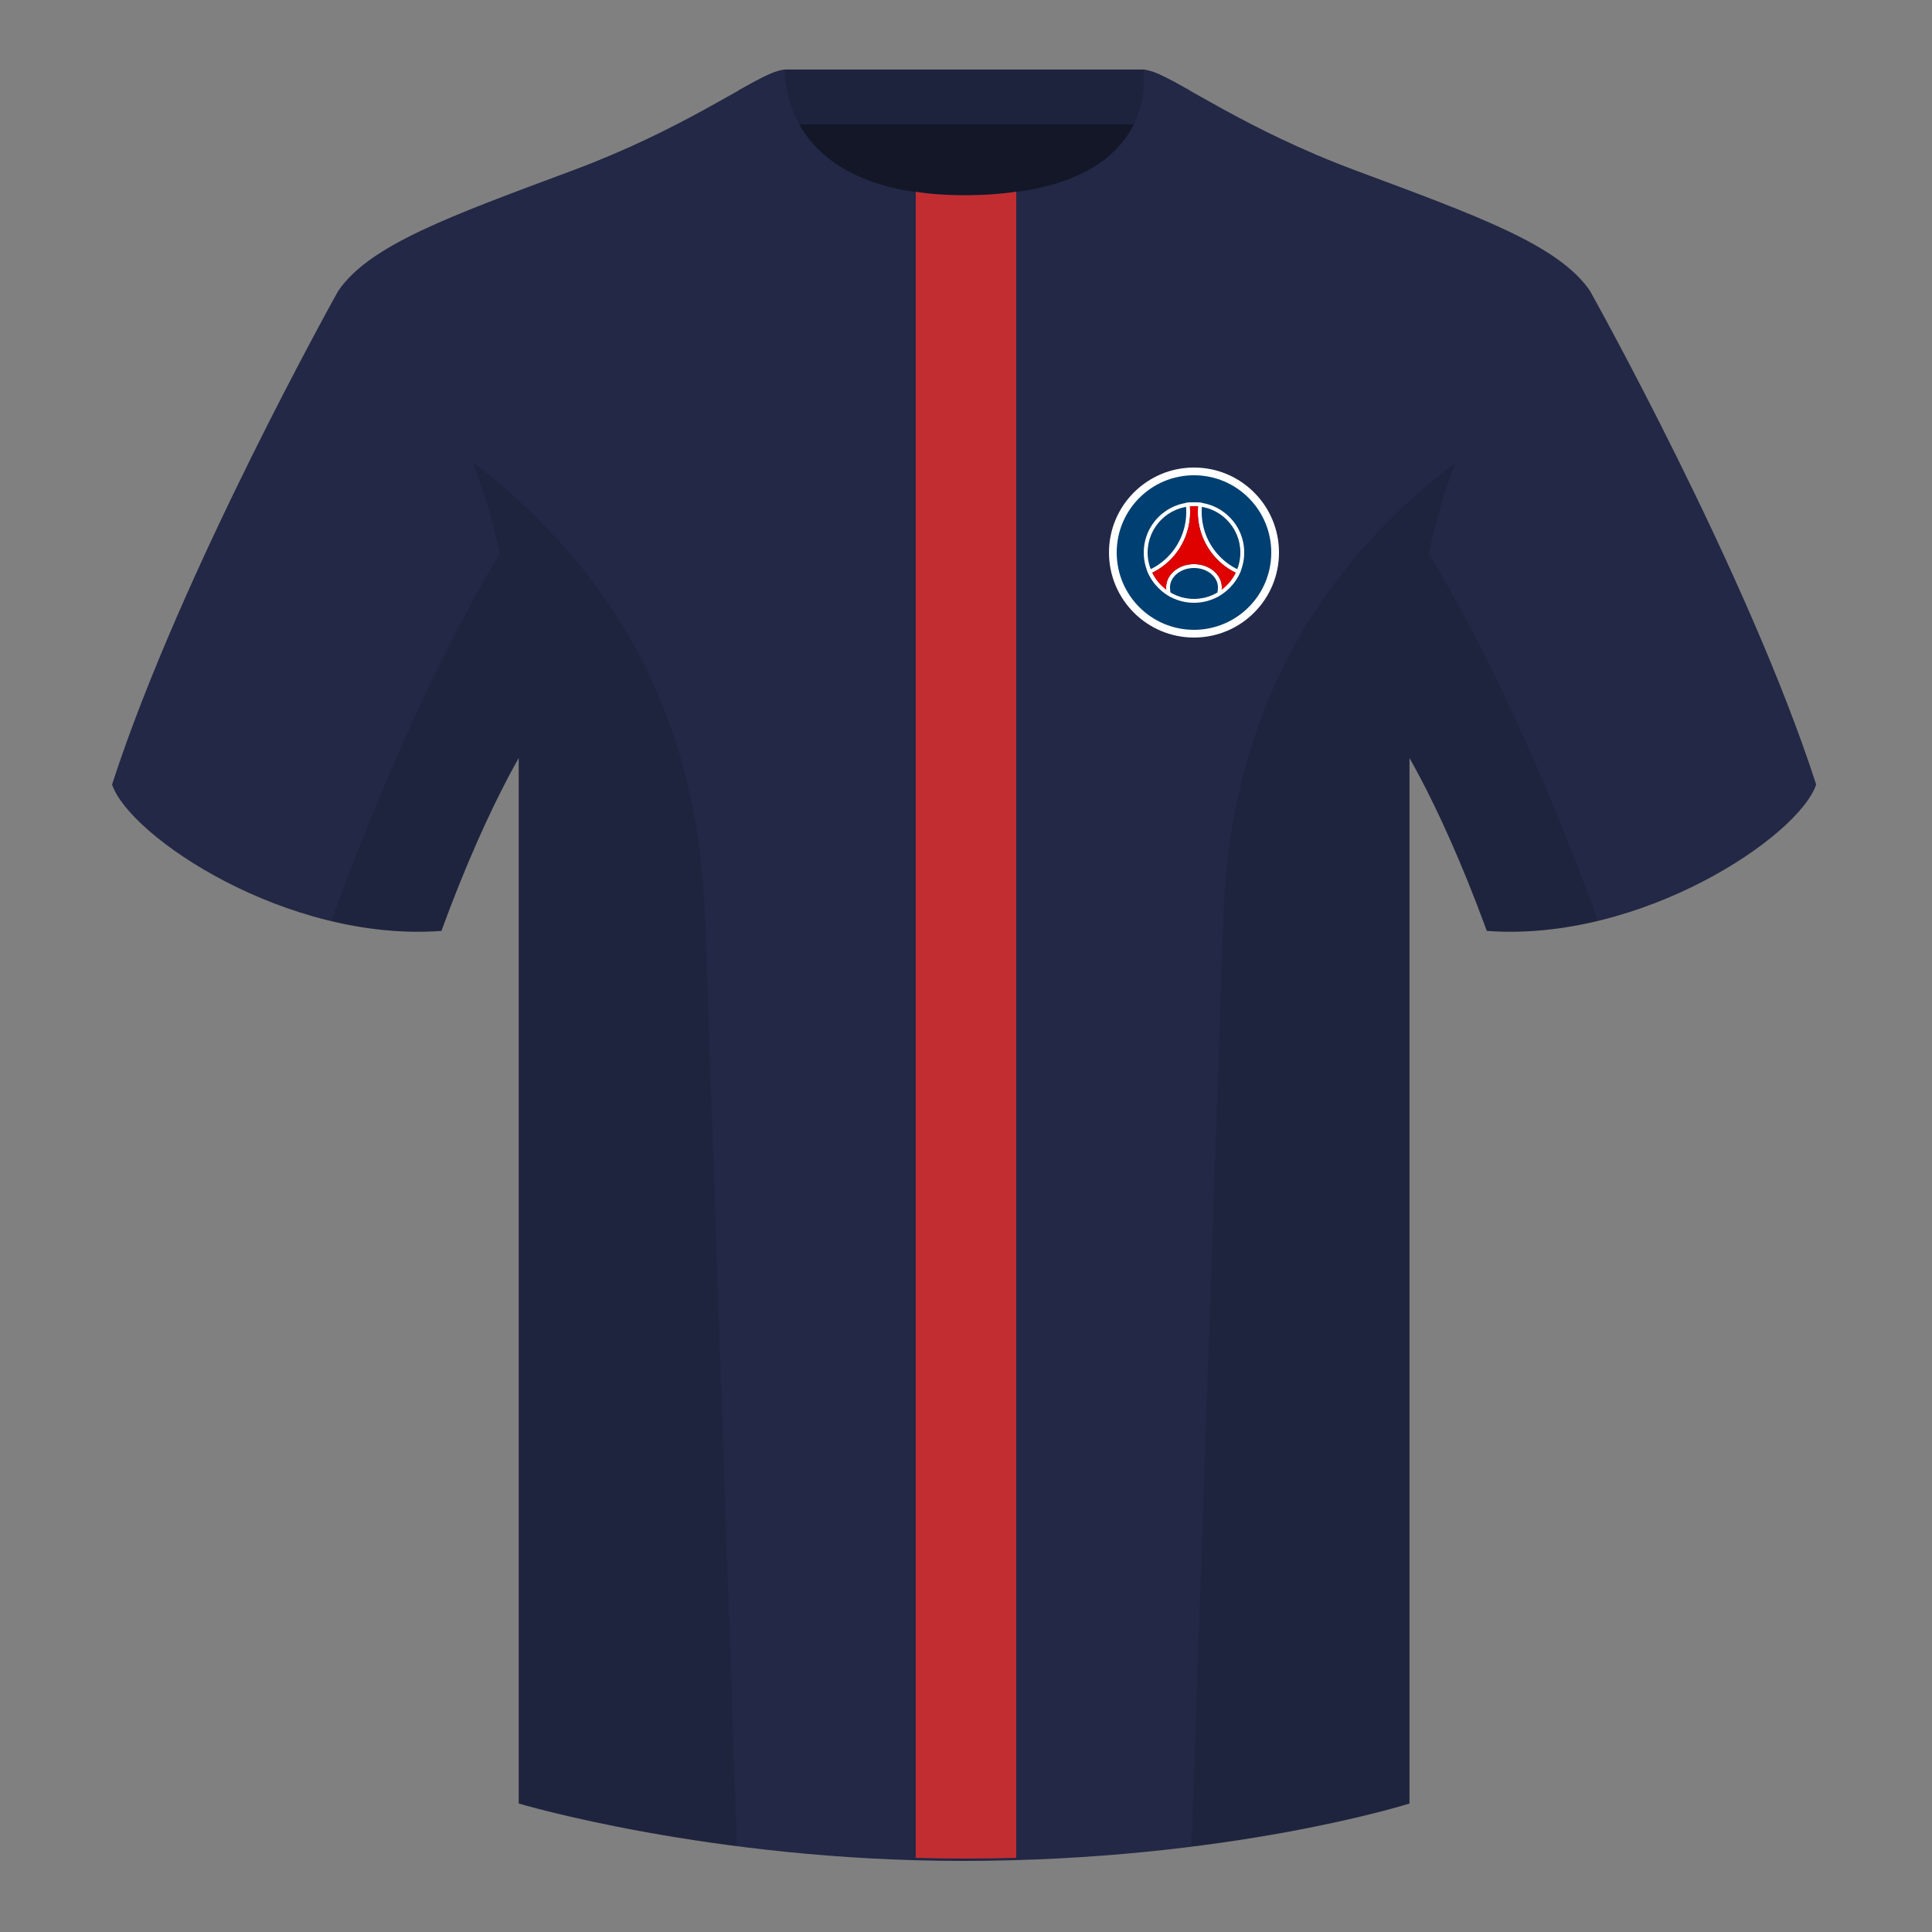
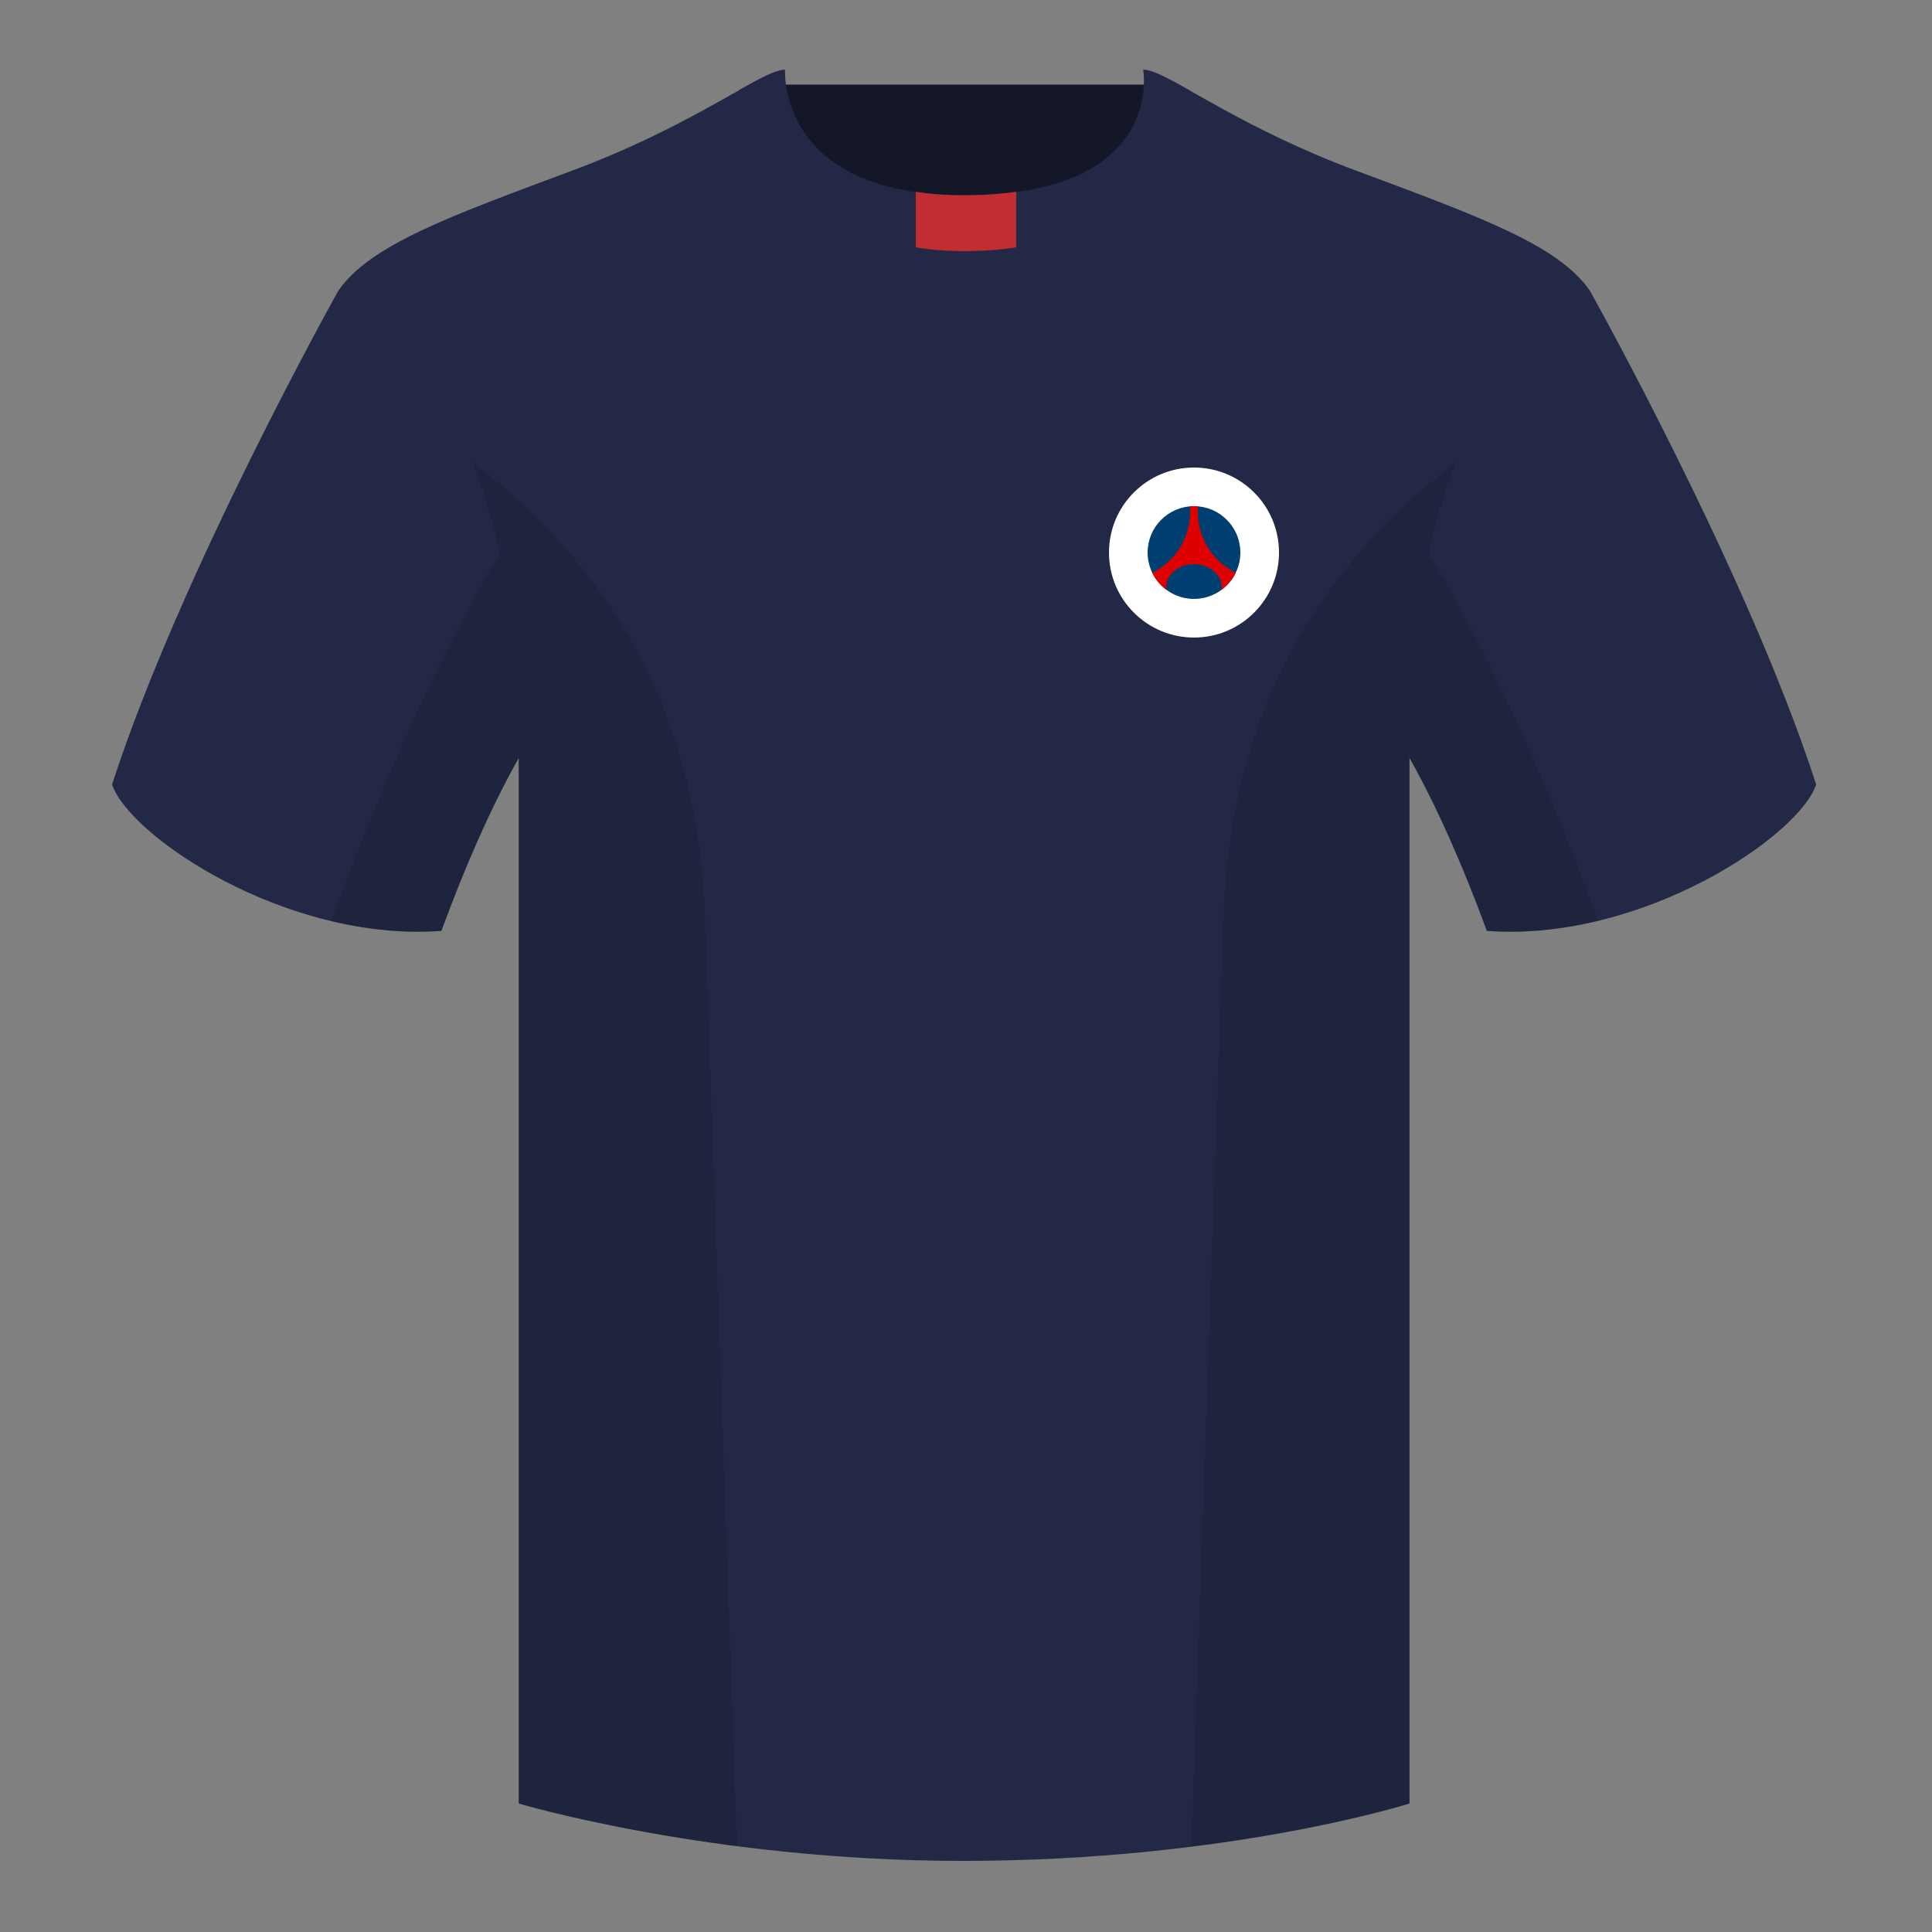
<svg xmlns="http://www.w3.org/2000/svg" height="500" viewBox="0 0 500 500" width="500">
  <rect x="0" y="0" width="500" height="500" fill="#808080" stroke="none" />
  <g fill="none" fill-rule="evenodd">
-     <path d="M0 0h500v500H0z" />
+     <path d="M0 0h500v500H0" />
    <path d="M203.006 109.193h93.643V21.898h-93.643z" fill="#131728" />
-     <path d="M202.867 32.198h93.458v-14.2h-93.458z" fill="#1e233d" />
    <g fill="#222845">
      <path d="M87.55 75.26s-40.762 72.8-58.547 127.77c4.445 13.375 45.208 40.86 85.232 37.885 13.34-36.4 24.46-52 24.46-52S141.658 93.83 87.55 75.26M411.476 75.26s40.762 72.8 58.547 127.77c-4.445 13.375-45.208 40.86-85.232 37.885-13.34-36.4-24.46-52-24.46-52S357.368 93.83 411.476 75.26" />
      <path d="M249.514 57.706c-50.082 0-47.798-39.47-48.742-39.14-7.516 2.618-24.133 14.936-52.439 25.495-31.873 11.885-52.626 19.315-60.782 31.2 11.114 8.915 46.694 28.97 46.694 120.345v271.14S183.903 481.6 249.13 481.6c68.929 0 115.648-14.855 115.648-14.855v-271.14c0-91.375 35.58-111.43 46.7-120.345-8.157-11.885-28.91-19.315-60.783-31.2-28.36-10.577-44.982-22.92-52.478-25.511-.927-.318 4.177 39.156-48.703 39.156z" />
    </g>
-     <path d="M263 59.907v420.908c-4.36.12-8.823.185-13.384.185-4.276 0-8.484-.063-12.616-.181V59.806c3.885.648 8.203 1.007 13 1.007 4.794 0 9.111-.321 13-.906z" fill="#c22d32" />
    <path d="M249.576 63.752c51.479 0 58.279-35.895 58.279-40.38-5.772-3.24-9.728-5.345-12.008-5.345 0 0 5.881 32.495-46.335 32.495-48.52 0-46.336-32.495-46.336-32.495-2.28 0-6.235 2.105-12.002 5.345 0 0 7.368 40.38 58.402 40.38" fill="#222845" />
    <path d="M263 49.617v14.398c-4.102.636-8.57.985-13.437.985-4.521 0-8.7-.345-12.563-.973v-14.39c3.74.578 7.89.896 12.497.896 5.017 0 9.5-.326 13.503-.916z" fill="#c22d32" />
    <circle cx="309.003" cy="142.998" fill="#fff" r="22" />
-     <circle cx="309.003" cy="142.998" fill="#003f71" r="20" />
    <circle cx="309.003" cy="142.998" fill="#fff" r="13" />
    <circle cx="309.003" cy="142.998" fill="#003f71" r="12" />
-     <path d="M301.526 152.838a12.097 12.097 0 0 1-3.756-4.404l-.224-.45.45-.222a16.998 16.998 0 0 0 9.446-16.677l-.04-.495.495-.044a12.655 12.655 0 0 1 2.206 0l.496.043-.041.496a16.998 16.998 0 0 0 9.449 16.679l.452.222-.226.45a12.103 12.103 0 0 1-3.76 4.404l-.881.635.091-1.083c.011-.13.017-.26.017-.392 0-3.015-2.982-5.5-6.7-5.5s-6.7 2.485-6.7 5.5c0 .13.005.261.016.39l.092 1.084z" stroke="#fff" />
    <path d="M301.839 152.626a12.05 12.05 0 0 1-3.643-4.405c5.807-2.848 9.804-8.818 9.804-15.721 0-.49-.02-.976-.06-1.456a12.155 12.155 0 0 1 2.12 0c-.04.48-.06.966-.06 1.456 0 6.905 4 12.877 9.809 15.724a12.05 12.05 0 0 1-3.648 4.406c.026-.207.039-.417.039-.63 0-3.314-3.224-6-7.2-6s-7.2 2.686-7.2 6c0 .211.013.42.039.626z" fill="#df0000" />
    <path d="M413.584 238.323c-9.287 2.238-19.064 3.316-28.798 2.592-8.197-22.369-15.557-36.883-20.012-44.748v270.577s-21.102 6.71-55.867 11.11l-.544-.059c1.881-54.795 5.722-166.47 8.277-240.705 2.055-59.755 31.084-95.29 60.099-117.44-2.676 6.78-5.072 14.606-7 23.667 7.354 11.852 24.436 42.069 43.831 94.964l.014.042zM190.717 477.795c-34.248-4.401-56.477-11.05-56.477-11.05V196.171c-4.456 7.867-11.813 22.38-20.01 44.743-9.632.716-19.308-.332-28.51-2.523.005-.033.012-.065.02-.097 19.377-52.848 36.305-83.066 43.61-94.944-1.93-9.075-4.328-16.912-7.007-23.701 29.015 22.15 58.044 57.685 60.1 117.44 2.554 74.235 6.395 185.91 8.276 240.705z" fill="#000" fill-opacity=".1" />
  </g>
</svg>